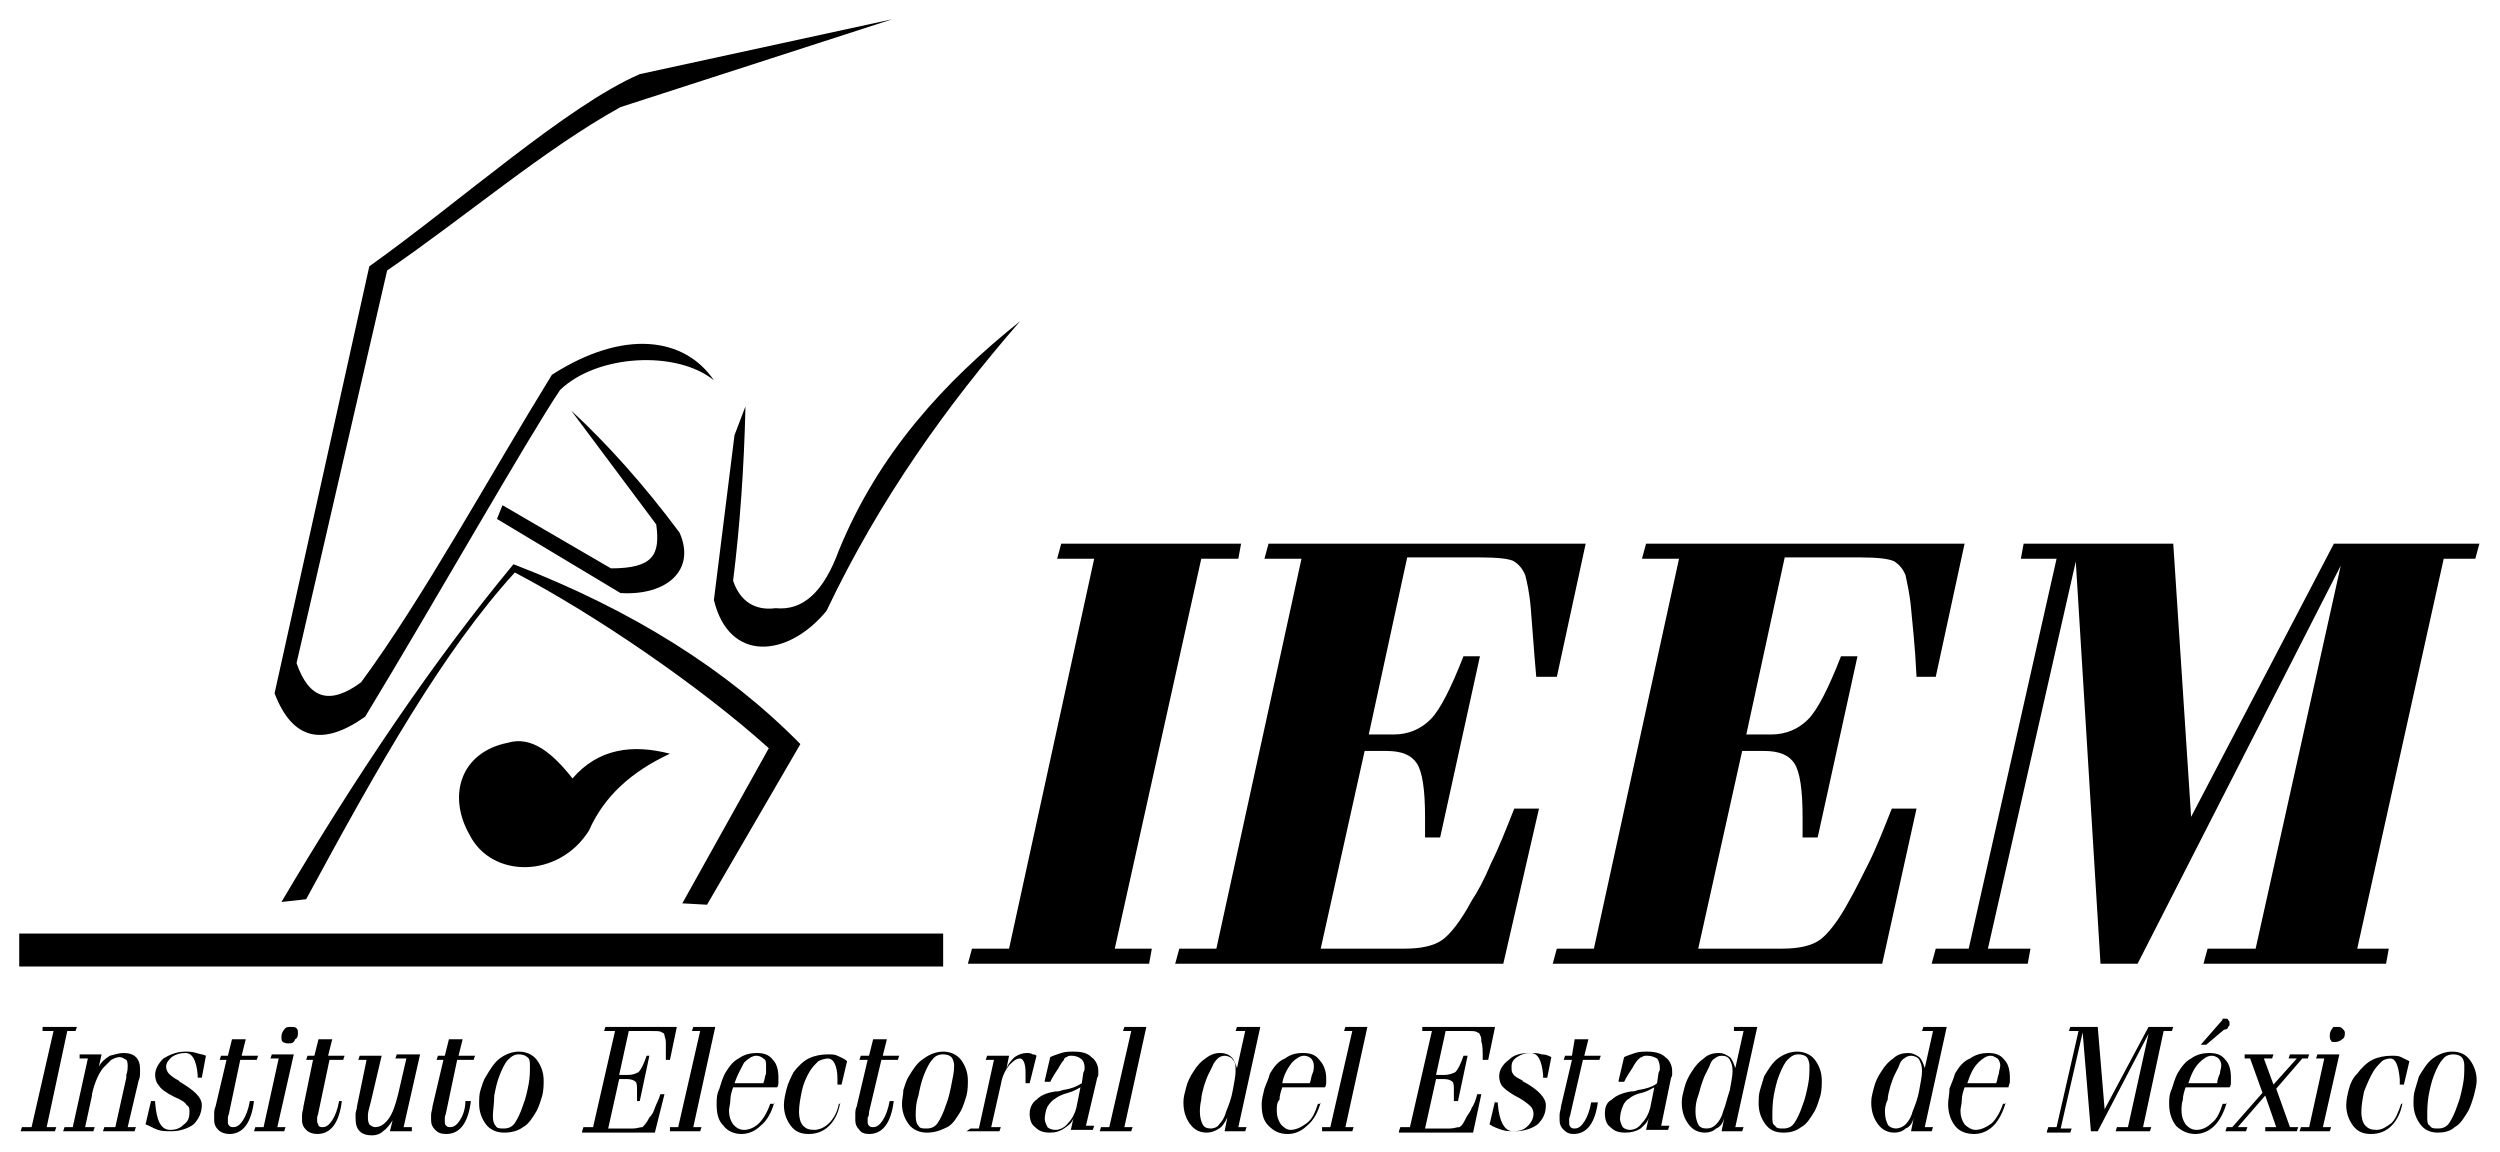
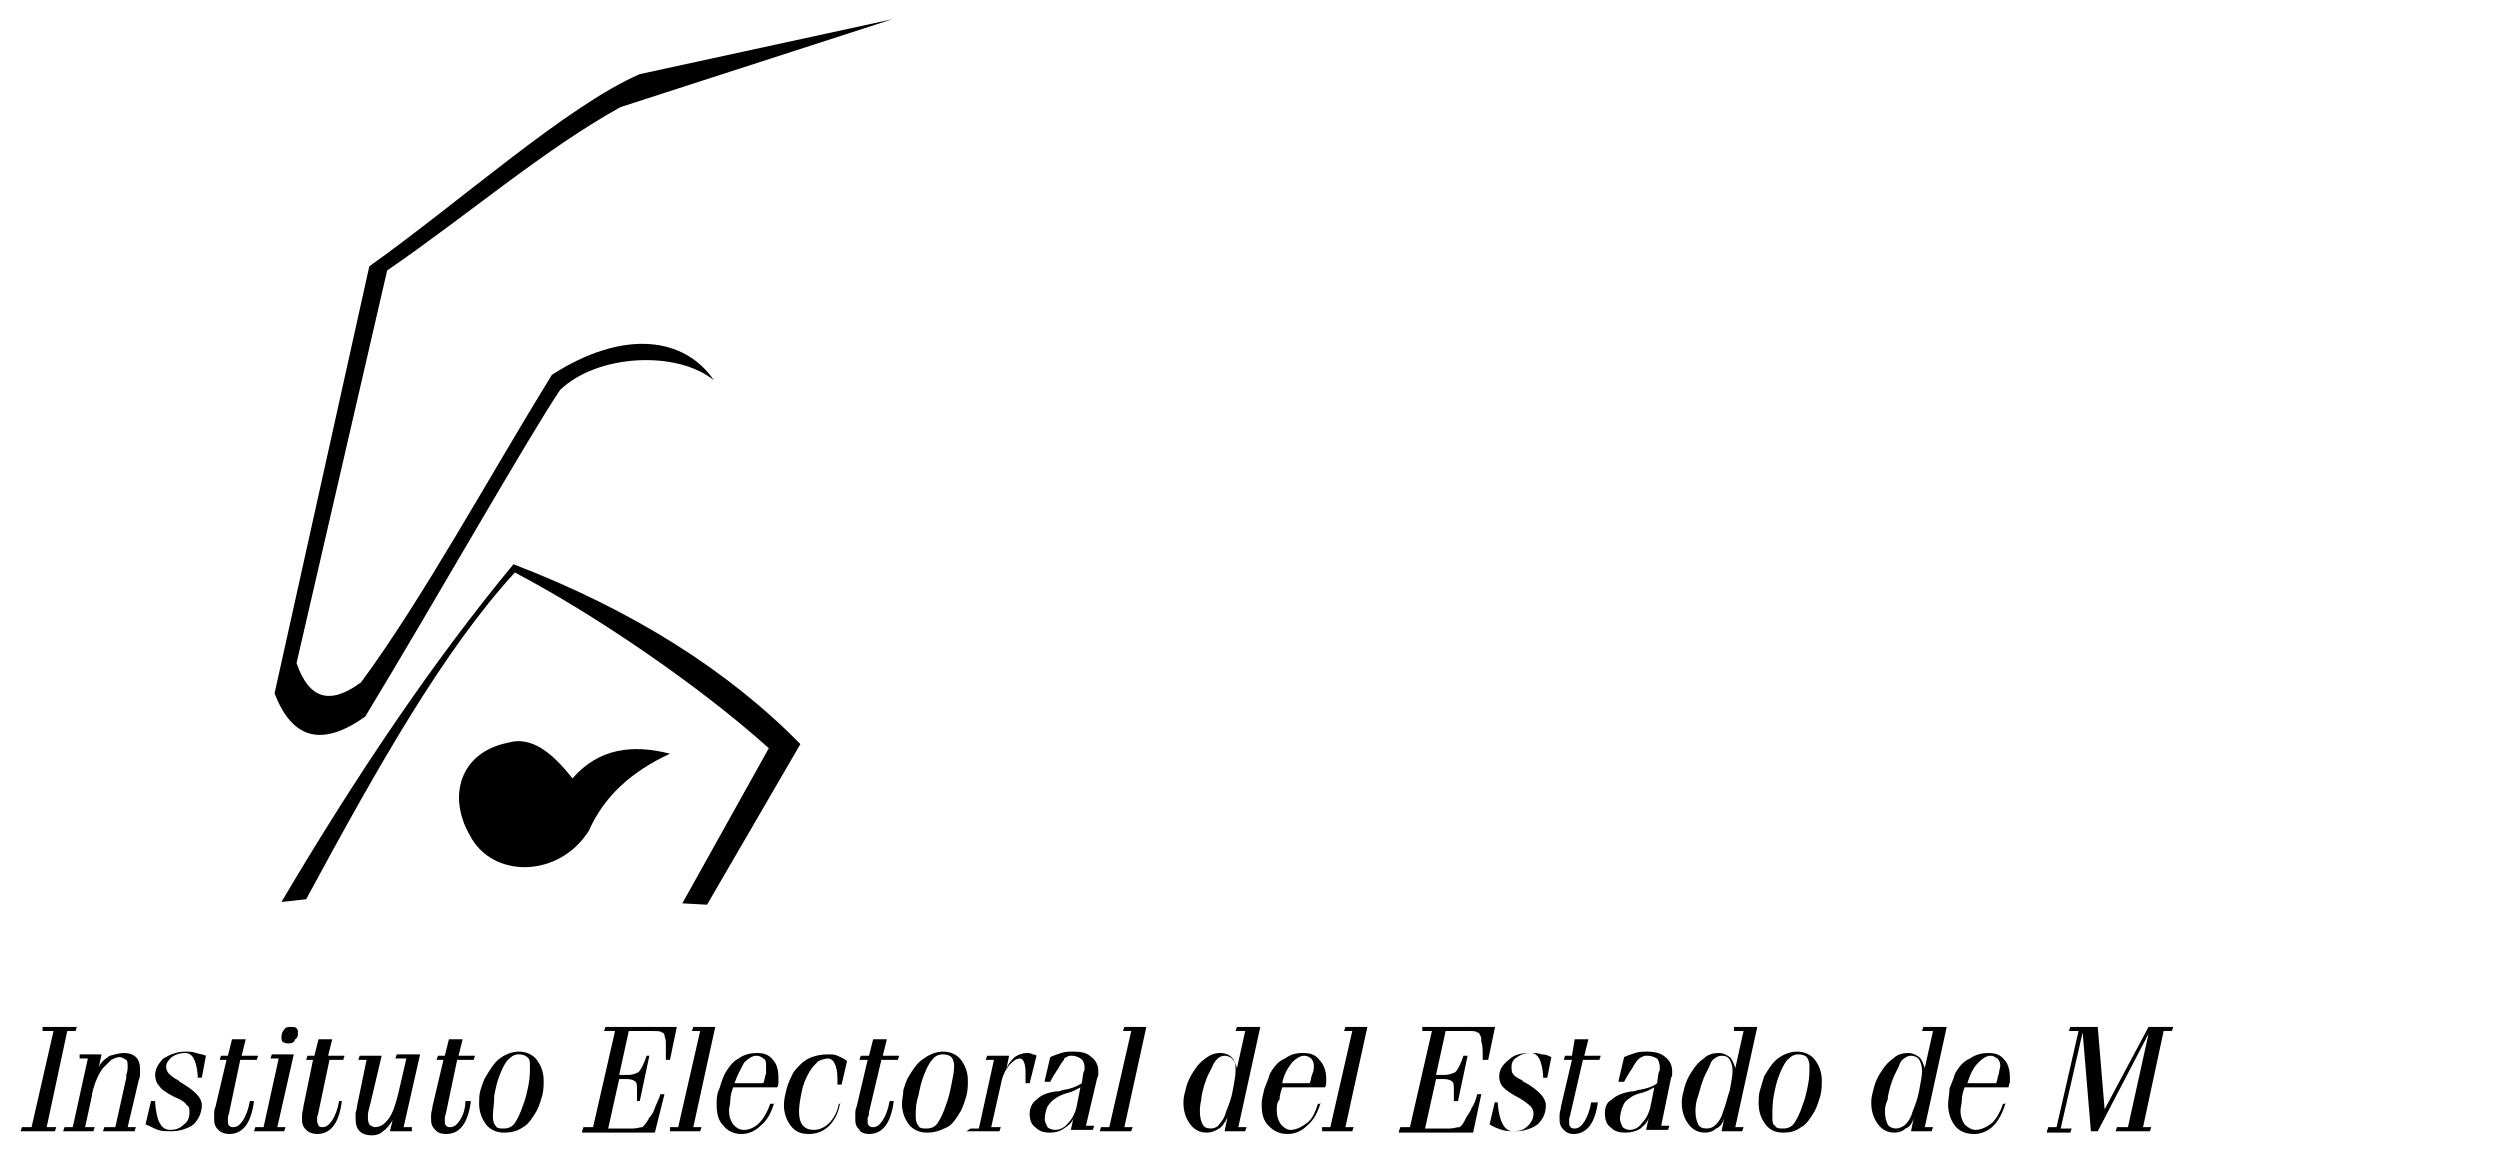
<svg xmlns="http://www.w3.org/2000/svg" version="1.1" id="Capa_1" x="0px" y="0px" viewBox="0 0 182.1 83.9" style="enable-background:new 0 0 182.1 83.9;" xml:space="preserve">
  <g>
    <g>
      <path d="M65,1.4l-18.4,4c-5.3,2.3-13.1,9.3-19.7,14L20,50.5c1.3,3.4,3.5,3.9,6.6,1.7c4.8-7.9,11.9-20.4,14.2-23.8    c2.7-2.6,8.5-2.9,11.2-0.7c-2.1-3.1-6.5-3.8-11.8-0.4c-4.5,7.3-9.4,16.3-13.9,22.4c-2.3,1.7-3.8,1.2-4.7-1.4l6.6-28.6    c5.7-3.9,11.4-8.8,17-11.9L65,1.4z" />
    </g>
    <path d="M20.5,65.7l1.8-0.2c5.3-9.8,10-18.1,15.2-23.8C43.4,44.8,51,50,56,54.5l-6.3,11.3l1.8,0.1l6.8-11.7   c-5.3-5.4-12.3-9.8-20.9-13.1C31.6,48.1,26,56.4,20.5,65.7" />
    <g>
-       <path d="M36.2,37.8l0.4-1l7.9,4.6c3.1,0,3.6-1,3.3-3.2l-6.2-8.3c2.6,2.4,5.3,5.4,7.9,8.9c1.2,2.7-0.9,4.6-4.3,4.4L36.2,37.8z" />
-     </g>
+       </g>
    <g>
-       <path d="M54.3,29.6c-0.1,4.4-0.4,8.7-0.9,12.7c0.5,1.5,1.6,2.2,3.1,2c2,0.2,3.5-1.2,4.6-4.2c2.9-7.1,7.7-12.3,13.2-16.7    c-5.3,6.1-10.2,12.9-14.1,21.1c-2.8,3.4-7.1,3.8-8.2-0.8c0.5-4,1-8,1.5-12L54.3,29.6z" />
-     </g>
+       </g>
    <path d="M41.7,56.7c1.9-2.2,4.4-2.5,7.1-1.8C46,56.2,44,58,42.9,60.5c-2.2,3.5-7.1,3.5-8.7,0.3c-1.6-2.8-0.7-6,2.8-6.7   C38.7,53.6,40.2,54.8,41.7,56.7" />
    <g>
-       <rect x="1.4" y="68" width="67.3" height="2.4" />
-     </g>
+       </g>
    <path d="M1.5,82.4l0.1-0.3h0.7l1.6-7H3.1l0-0.3h2.5l-0.1,0.3H4.9l-1.5,7h0.7L4,82.4H1.5z M4.6,82.4h2.2l0.1-0.3H6.2l0.5-2.3v-0.1   c0.2-0.9,0.5-1.5,0.8-1.9c0.2-0.2,0.4-0.4,0.6-0.6C8.3,77.1,8.5,77,8.7,77c0.2,0,0.3,0.1,0.5,0.2c0.1,0.1,0.1,0.3,0.1,0.5   c0,0.1,0,0.3-0.1,0.6c0,0.1,0,0.1,0,0.2l-0.8,3.6H7.6l-0.1,0.3h2.3l0.1-0.3H9.3l0.8-3.4c0.1-0.2,0.1-0.4,0.1-0.6c0-0.1,0-0.2,0-0.3   c0-0.3-0.1-0.6-0.3-0.8c-0.2-0.2-0.5-0.3-0.9-0.3c-0.3,0-0.6,0.1-1,0.2c-0.3,0.2-0.6,0.4-0.8,0.8l0.2-0.9H5.8l0,0.3h0.6l-1.1,5H4.7   L4.6,82.4z M11,80.2h0.3v0.1c0.1,1.3,0.4,2,1.1,2c0.4,0,0.7-0.1,1-0.4c0.3-0.2,0.4-0.5,0.4-0.9c0-0.2,0-0.4-0.2-0.5   c-0.1-0.2-0.4-0.4-0.9-0.6c-0.6-0.3-1-0.6-1.1-0.8c-0.2-0.2-0.3-0.5-0.3-0.8c0-0.4,0.2-0.8,0.6-1.2c0.5-0.3,1-0.5,1.6-0.5   c0.2,0,0.5,0,0.8,0.1c0.3,0.1,0.5,0.1,0.7,0.2l-0.3,1.6h-0.3v-0.2c-0.1-1.1-0.4-1.6-0.9-1.6c-0.4,0-0.7,0.1-1,0.3   c-0.2,0.2-0.4,0.4-0.4,0.7c0,0.2,0.1,0.4,0.2,0.5c0.1,0.1,0.3,0.3,0.7,0.5c0,0,0,0,0.1,0.1c1,0.6,1.6,1.1,1.6,1.7   c0,0.5-0.2,1-0.6,1.4c-0.4,0.3-1,0.5-1.6,0.5c-0.4,0-0.7,0-1-0.1c-0.3-0.1-0.6-0.3-0.9-0.4L11,80.2z M18.5,80.2   c-0.1,0.8-0.3,1.4-0.6,1.8c-0.3,0.4-0.7,0.6-1.2,0.6c-0.3,0-0.6-0.1-0.8-0.3c-0.2-0.2-0.3-0.4-0.3-0.7c0-0.2,0-0.3,0-0.4   c0-0.2,0-0.4,0.1-0.6l0.8-3.4H16l0.1-0.3h0.5l0.3-1.2h1l-0.3,1.2h1.2l-0.1,0.3h-1.2L16.7,81c0,0.1-0.1,0.3-0.1,0.4   c0,0.1,0,0.2,0,0.3c0,0.1,0,0.2,0.1,0.3c0.1,0.1,0.2,0.1,0.3,0.1c0.3,0,0.5-0.2,0.7-0.5c0.2-0.3,0.4-0.8,0.5-1.4H18.5z M21.2,74.8   c0.2,0,0.3,0,0.4,0.1c0.1,0.1,0.1,0.2,0.1,0.3c0,0.2,0,0.4-0.2,0.5C21.4,76,21.2,76,21,76c-0.1,0-0.2,0-0.4-0.1   c-0.1-0.1-0.1-0.2-0.1-0.4c0-0.2,0.1-0.4,0.2-0.5C20.8,74.8,21,74.8,21.2,74.8 M18.5,82.4h2.2l0.1-0.3h-0.6l1.2-5.3h-1.6l-0.1,0.3   h0.6l-1.1,5h-0.6L18.5,82.4z M24.9,80.2c-0.1,0.8-0.3,1.4-0.6,1.8c-0.3,0.4-0.7,0.6-1.2,0.6c-0.3,0-0.6-0.1-0.8-0.3   c-0.2-0.2-0.3-0.4-0.3-0.7c0-0.2,0-0.3,0-0.4c0-0.2,0.1-0.4,0.1-0.6l0.7-3.4h-0.5l0.1-0.3h0.5l0.3-1.2h1l-0.3,1.2h1.2l-0.1,0.3H24   L23.2,81c0,0.1-0.1,0.3-0.1,0.4c0,0.1,0,0.2,0,0.3c0,0.1,0.1,0.2,0.1,0.3c0.1,0.1,0.2,0.1,0.3,0.1c0.3,0,0.5-0.2,0.7-0.5   c0.2-0.3,0.4-0.8,0.5-1.4H24.9z M30.6,76.8l-1.2,5.3h0.6L30,82.4h-1.6l0.2-0.8c-0.2,0.3-0.4,0.6-0.7,0.8c-0.2,0.2-0.5,0.3-0.8,0.3   c-0.4,0-0.7-0.1-0.9-0.3c-0.2-0.2-0.3-0.5-0.3-0.9c0-0.1,0-0.2,0-0.4c0-0.1,0.1-0.3,0.1-0.5l0.7-3.4h-0.6l0.1-0.3h1.6L27,80.3   c-0.1,0.4-0.2,0.7-0.2,0.9c0,0.1,0,0.2,0,0.3c0,0.2,0.1,0.4,0.1,0.4c0.1,0.1,0.3,0.2,0.4,0.2c0.4,0,0.7-0.2,1-0.6   c0.3-0.4,0.5-1,0.7-1.8l0.6-2.6h-0.8l0.1-0.3H30.6z M34.3,80.2c-0.1,0.8-0.3,1.4-0.6,1.8c-0.3,0.4-0.7,0.6-1.2,0.6   c-0.4,0-0.6-0.1-0.8-0.3c-0.2-0.2-0.3-0.4-0.3-0.7c0-0.2,0-0.3,0-0.4c0-0.2,0.1-0.4,0.1-0.6l0.8-3.4h-0.5l0.1-0.3h0.5l0.3-1.2h1   l-0.3,1.2h1.2l-0.1,0.3h-1.2L32.5,81c0,0.1-0.1,0.3-0.1,0.4c0,0.1,0,0.2,0,0.3c0,0.1,0,0.2,0.1,0.3c0.1,0.1,0.2,0.1,0.3,0.1   c0.3,0,0.5-0.2,0.7-0.5c0.2-0.3,0.4-0.8,0.4-1.4H34.3z M35.9,81.3c0,0.4,0.1,0.6,0.2,0.7c0.1,0.2,0.3,0.2,0.6,0.2   c0.3,0,0.6-0.1,0.8-0.4c0.2-0.3,0.4-0.7,0.6-1.3c0.2-0.5,0.3-1,0.4-1.5c0.1-0.5,0.1-0.9,0.1-1.4c0-0.2,0-0.5-0.2-0.6   c-0.1-0.1-0.3-0.2-0.6-0.2c-0.3,0-0.5,0.1-0.8,0.4c-0.2,0.2-0.4,0.6-0.6,1.1c-0.2,0.5-0.3,1-0.4,1.5C36,80.4,35.9,80.9,35.9,81.3    M36.7,82.5c-0.5,0-1-0.2-1.3-0.6c-0.3-0.4-0.5-0.9-0.5-1.5c0-0.3,0-0.7,0.1-1c0.1-0.3,0.2-0.7,0.4-1c0.3-0.5,0.6-1,1-1.3   c0.4-0.3,0.9-0.5,1.4-0.5c0.5,0,1,0.2,1.3,0.6c0.3,0.4,0.5,0.9,0.5,1.5c0,0.3,0,0.7-0.1,1.1c-0.1,0.3-0.2,0.7-0.4,1.1   c-0.3,0.5-0.6,1-1,1.2C37.7,82.4,37.2,82.5,36.7,82.5 M42.4,82.4l0.1-0.3h0.7l1.6-7H44l0.1-0.3h5.2l-0.5,2.4h-0.3   c0-0.7,0-1.1,0-1.3c0-0.2-0.1-0.4-0.1-0.5c0-0.1-0.1-0.2-0.2-0.2c-0.1-0.1-0.3-0.1-0.7-0.1h-1.7l-0.7,3.2h0.6   c0.4,0,0.6-0.1,0.8-0.2c0.2-0.2,0.4-0.6,0.6-1.2h0.2l-0.7,3.3h-0.2v-0.4c0-0.1,0-0.2,0-0.3c0-0.4,0-0.6-0.1-0.7   c-0.1-0.1-0.3-0.2-0.6-0.2h-0.6l-0.8,3.6h1.8c0.3,0,0.5-0.1,0.7-0.1c0.1-0.1,0.3-0.3,0.5-0.7c0.2-0.2,0.3-0.4,0.4-0.7   c0.1-0.3,0.3-0.6,0.4-1h0.3l-0.7,2.8H42.4z M48.8,82.4H51l0.1-0.3h-0.6l1.6-7.3h-1.6l-0.1,0.3H51l-1.6,7h-0.6L48.8,82.4z    M53.5,78.9h2.1c0.1-0.2,0.1-0.5,0.2-0.7c0-0.2,0-0.4,0-0.6c0-0.2,0-0.4-0.2-0.5c-0.1-0.1-0.3-0.2-0.5-0.2c-0.3,0-0.6,0.2-0.9,0.5   C54,77.8,53.7,78.3,53.5,78.9 M56.4,80.3c-0.2,0.7-0.5,1.3-1,1.7c-0.4,0.4-0.9,0.6-1.4,0.6c-0.5,0-1-0.2-1.3-0.6   c-0.4-0.4-0.5-0.9-0.5-1.6c0-0.3,0-0.7,0.2-1.1c0.1-0.3,0.2-0.7,0.4-1.1c0.3-0.5,0.6-0.9,1-1.1c0.4-0.3,0.9-0.4,1.3-0.4   c0.5,0,0.9,0.1,1.2,0.5c0.3,0.3,0.4,0.8,0.4,1.3c0,0.1,0,0.2,0,0.3c0,0.1,0,0.3-0.1,0.4h-3.2c-0.1,0.3-0.2,0.6-0.2,0.9   c0,0.3-0.1,0.6-0.1,0.8c0,0.4,0.1,0.7,0.3,1c0.2,0.2,0.4,0.4,0.8,0.4c0.4,0,0.8-0.2,1.1-0.5c0.3-0.3,0.6-0.8,0.8-1.4H56.4z    M61.2,80.3c-0.1,0.7-0.4,1.3-0.8,1.7c-0.4,0.4-0.9,0.6-1.5,0.6c-0.6,0-1-0.2-1.3-0.6c-0.3-0.4-0.5-0.9-0.5-1.5   c0-0.4,0.1-0.8,0.2-1.2c0.1-0.4,0.3-0.8,0.5-1.2c0.3-0.4,0.7-0.8,1.1-1c0.4-0.2,0.9-0.3,1.4-0.3c0.3,0,0.5,0,0.7,0.1   c0.2,0.1,0.5,0.2,0.7,0.4l-0.4,1.7H61c0-0.1,0-0.2,0-0.4c0-1-0.3-1.5-0.7-1.5c-0.2,0-0.5,0.1-0.7,0.2c-0.2,0.2-0.4,0.4-0.6,0.7   c-0.3,0.5-0.5,1-0.6,1.5c-0.1,0.5-0.2,1-0.2,1.5c0,0.4,0.1,0.8,0.3,1c0.2,0.2,0.4,0.3,0.8,0.3c0.4,0,0.8-0.2,1.1-0.5   c0.3-0.3,0.6-0.8,0.7-1.4H61.2z M65.1,80.2c-0.1,0.8-0.3,1.4-0.6,1.8c-0.3,0.4-0.7,0.6-1.2,0.6c-0.3,0-0.6-0.1-0.7-0.3   c-0.2-0.2-0.3-0.4-0.3-0.7c0-0.2,0-0.3,0-0.4c0-0.2,0-0.4,0.1-0.6l0.8-3.4h-0.6l0.1-0.3h0.6l0.3-1.2h1l-0.3,1.2h1.2l-0.1,0.3h-1.2   L63.3,81c0,0.1,0,0.3-0.1,0.4v0.3c0,0.1,0,0.2,0.1,0.3c0.1,0.1,0.2,0.1,0.3,0.1c0.3,0,0.5-0.2,0.7-0.5c0.2-0.3,0.4-0.8,0.5-1.4   H65.1z M66.7,81.3c0,0.4,0.1,0.6,0.2,0.7c0.1,0.2,0.3,0.2,0.6,0.2c0.3,0,0.6-0.1,0.8-0.4c0.2-0.3,0.4-0.7,0.6-1.3   c0.2-0.5,0.3-1,0.4-1.5c0.1-0.5,0.2-0.9,0.2-1.4c0-0.2-0.1-0.5-0.2-0.6c-0.1-0.1-0.3-0.2-0.6-0.2c-0.3,0-0.6,0.1-0.8,0.4   c-0.2,0.2-0.4,0.6-0.6,1.1c-0.2,0.5-0.3,1-0.4,1.5C66.7,80.4,66.7,80.9,66.7,81.3 M67.5,82.5c-0.5,0-1-0.2-1.3-0.6   c-0.3-0.4-0.5-0.9-0.5-1.5c0-0.3,0.1-0.7,0.1-1c0.1-0.3,0.2-0.7,0.4-1c0.3-0.5,0.6-1,1.1-1.3c0.4-0.3,0.9-0.5,1.4-0.5   c0.5,0,1,0.2,1.3,0.6c0.3,0.4,0.5,0.9,0.5,1.5c0,0.3,0,0.7-0.1,1.1c-0.1,0.3-0.2,0.7-0.4,1.1c-0.3,0.5-0.6,1-1,1.2   C68.4,82.4,68,82.5,67.5,82.5 M70.4,82.4h2.4l0.1-0.3h-0.7l0.7-3.1c0.1-0.6,0.3-1,0.6-1.4c0.3-0.3,0.5-0.5,0.8-0.5   c0.2,0,0.4,0.3,0.4,1c0,0.3,0,0.6,0,0.8h0.3l0.5-2c-0.1-0.1-0.2-0.1-0.3-0.1c-0.1-0.1-0.3-0.1-0.4-0.1c-0.3,0-0.6,0.1-0.9,0.3   c-0.2,0.2-0.5,0.5-0.6,0.9l0.2-1h-1.6l-0.1,0.3h0.6l-1.1,5h-0.6L70.4,82.4z M78.7,79.2c-0.2,0.1-0.5,0.3-0.9,0.4   c-0.4,0.1-0.8,0.3-0.9,0.4c-0.2,0.1-0.4,0.3-0.6,0.6c-0.1,0.2-0.2,0.6-0.2,0.9c0,0.2,0.1,0.4,0.2,0.6c0.1,0.1,0.3,0.2,0.6,0.2   c0.3,0,0.7-0.2,0.9-0.5c0.3-0.3,0.5-0.7,0.6-1.1L78.7,79.2z M76.1,78.7l0.4-1.7c0.2-0.1,0.5-0.2,0.8-0.3c0.3-0.1,0.6-0.1,0.9-0.1   c0.6,0,1,0.1,1.3,0.4c0.3,0.2,0.5,0.6,0.5,1v0.3c0,0.1-0.1,0.2-0.1,0.3l-0.8,3.4h0.6l-0.1,0.3H78l0.2-0.9c-0.1,0.4-0.4,0.6-0.7,0.8   c-0.3,0.2-0.6,0.3-1,0.3c-0.5,0-0.8-0.1-1.1-0.4c-0.3-0.2-0.4-0.6-0.4-1c0-0.4,0.2-0.8,0.5-1c0.3-0.3,0.7-0.5,1.4-0.6   c0.1,0,0.3,0,0.5-0.1c0.7-0.1,1.1-0.3,1.4-0.5l0.1-0.7c0-0.1,0.1-0.2,0.1-0.3c0-0.1,0-0.1,0-0.2c0-0.2-0.1-0.5-0.3-0.6   c-0.1-0.1-0.4-0.2-0.6-0.2c-0.2,0-0.3,0-0.4,0.1c-0.1,0-0.2,0.1-0.2,0.2c-0.1,0.1-0.3,0.4-0.4,0.6c-0.2,0.3-0.4,0.6-0.6,1H76.1z    M80.1,82.4l0.1-0.3h0.6l1.6-7h-0.6l0.1-0.3h1.6l-1.6,7.3h0.6l-0.1,0.3H80.1z M87.4,81c0,0.4,0.1,0.7,0.2,0.9   c0.1,0.2,0.3,0.3,0.6,0.3c0.2,0,0.5-0.1,0.6-0.3c0.2-0.2,0.4-0.5,0.5-0.9c0.2-0.5,0.4-1,0.5-1.6c0.1-0.6,0.2-1,0.2-1.4   c0-0.4,0-0.6-0.2-0.8c-0.1-0.2-0.4-0.3-0.6-0.3c-0.2,0-0.4,0.1-0.5,0.2c-0.1,0.1-0.3,0.3-0.4,0.6c-0.1,0.2-0.2,0.4-0.3,0.6   c-0.1,0.2-0.2,0.5-0.3,0.8c-0.1,0.4-0.2,0.7-0.2,1C87.4,80.5,87.4,80.8,87.4,81 M90.1,74.8h1.7l-1.6,7.3h0.6l-0.1,0.3h-1.5l0.2-1   c-0.2,0.4-0.4,0.7-0.6,0.8c-0.3,0.2-0.6,0.3-0.9,0.3c-0.5,0-0.9-0.2-1.2-0.6c-0.3-0.4-0.5-0.9-0.5-1.6c0-0.4,0.1-0.7,0.2-1.1   c0.1-0.4,0.3-0.8,0.5-1.1c0.3-0.5,0.6-0.8,0.9-1c0.4-0.3,0.7-0.4,1.1-0.4c0.3,0,0.6,0.1,0.8,0.3c0.2,0.2,0.3,0.5,0.4,0.8l0.6-2.7   h-0.7L90.1,74.8z M93.4,78.9h2c0.1-0.2,0.1-0.5,0.2-0.7c0.1-0.2,0.1-0.4,0.1-0.6c0-0.2-0.1-0.4-0.2-0.5c-0.1-0.1-0.3-0.2-0.5-0.2   c-0.3,0-0.6,0.2-0.9,0.5C93.8,77.8,93.5,78.3,93.4,78.9 M96.2,80.3c-0.2,0.7-0.5,1.3-1,1.7c-0.4,0.4-0.9,0.6-1.4,0.6   c-0.6,0-1-0.2-1.4-0.6c-0.4-0.4-0.5-0.9-0.5-1.6c0-0.3,0.1-0.7,0.2-1.1c0.1-0.3,0.3-0.7,0.4-1.1c0.3-0.5,0.6-0.9,1.1-1.1   c0.4-0.3,0.8-0.4,1.3-0.4c0.5,0,0.9,0.1,1.2,0.5c0.3,0.3,0.5,0.8,0.5,1.3c0,0.1,0,0.2,0,0.3c0,0.1,0,0.3-0.1,0.4h-3.1   c-0.1,0.3-0.2,0.6-0.2,0.9C93,80.3,93,80.6,93,80.9c0,0.4,0.1,0.7,0.3,1c0.2,0.2,0.4,0.4,0.7,0.4c0.4,0,0.8-0.2,1.2-0.5   c0.4-0.3,0.6-0.8,0.8-1.4H96.2z M96.3,82.4h2.2l0.1-0.3H98l1.6-7.3H98l-0.1,0.3h0.6l-1.6,7h-0.6L96.3,82.4z M101.9,82.4l0.1-0.3   h0.7l1.6-7h-0.7l0-0.3h5.3l-0.5,2.4H108c0-0.7,0-1.1-0.1-1.3c0-0.2,0-0.4-0.1-0.5c0-0.1-0.1-0.2-0.2-0.2c-0.1-0.1-0.3-0.1-0.6-0.1   h-1.7l-0.7,3.2h0.6c0.3,0,0.6-0.1,0.8-0.2c0.2-0.2,0.4-0.6,0.6-1.2h0.3l-0.7,3.3h-0.3c0-0.1,0-0.3,0-0.4v-0.3c0-0.4,0-0.6-0.1-0.7   c-0.1-0.1-0.3-0.2-0.6-0.2h-0.6l-0.8,3.6h1.8c0.3,0,0.5-0.1,0.7-0.1c0.2-0.1,0.3-0.3,0.5-0.7c0.1-0.2,0.3-0.4,0.4-0.7   c0.2-0.3,0.3-0.6,0.4-1h0.3l-0.6,2.8H101.9z M108.9,80.2l-0.4,1.7c0.3,0.2,0.6,0.3,0.9,0.4c0.3,0.1,0.6,0.1,1,0.1   c0.6,0,1.2-0.2,1.6-0.5c0.4-0.4,0.6-0.8,0.6-1.4c0-0.5-0.5-1.1-1.6-1.7c0,0-0.1,0-0.1-0.1c-0.4-0.2-0.6-0.3-0.7-0.5   c-0.1-0.1-0.1-0.3-0.1-0.5c0-0.3,0.1-0.5,0.4-0.7c0.3-0.2,0.6-0.3,1-0.3c0.5,0,0.8,0.5,0.9,1.6v0.2h0.3L113,77   c-0.2-0.1-0.4-0.2-0.7-0.2c-0.3-0.1-0.5-0.1-0.8-0.1c-0.7,0-1.2,0.1-1.6,0.5c-0.4,0.3-0.7,0.7-0.7,1.2c0,0.3,0.1,0.6,0.3,0.8   c0.2,0.2,0.6,0.5,1.2,0.8c0.5,0.3,0.7,0.5,0.8,0.6c0.1,0.1,0.2,0.3,0.2,0.5c0,0.3-0.1,0.6-0.4,0.9c-0.3,0.3-0.6,0.4-1.1,0.4   c-0.6,0-1-0.7-1.1-2v-0.1H108.9z M116.4,80.2c-0.1,0.8-0.3,1.4-0.6,1.8c-0.3,0.4-0.7,0.6-1.2,0.6c-0.3,0-0.5-0.1-0.7-0.3   c-0.2-0.2-0.3-0.4-0.3-0.7c0-0.2,0-0.3,0-0.4c0-0.2,0.1-0.4,0.1-0.6l0.8-3.4h-0.6l0.1-0.3h0.5l0.2-1.2h1l-0.3,1.2h1.2l-0.1,0.3   h-1.2l-0.9,3.9c0,0.1-0.1,0.3-0.1,0.4v0.3c0,0.1,0,0.2,0.1,0.3c0.1,0.1,0.2,0.1,0.3,0.1c0.3,0,0.5-0.2,0.7-0.5   c0.2-0.3,0.4-0.8,0.5-1.4H116.4z M120.5,79.2c-0.2,0.1-0.5,0.3-0.9,0.4c-0.5,0.1-0.8,0.3-0.9,0.4c-0.2,0.1-0.4,0.3-0.5,0.6   c-0.1,0.2-0.2,0.6-0.2,0.9c0,0.2,0.1,0.4,0.2,0.6c0.1,0.1,0.3,0.2,0.5,0.2c0.4,0,0.7-0.2,0.9-0.5c0.3-0.3,0.5-0.7,0.6-1.1   L120.5,79.2z M117.9,78.7l0.4-1.7c0.2-0.1,0.5-0.2,0.8-0.3c0.3-0.1,0.6-0.1,0.9-0.1c0.5,0,1,0.1,1.3,0.4c0.3,0.2,0.5,0.6,0.5,1v0.3   c0,0.1-0.1,0.2-0.1,0.3l-0.7,3.4h0.6l-0.1,0.3h-1.6l0.2-0.9c-0.1,0.4-0.4,0.6-0.6,0.8c-0.3,0.2-0.7,0.3-1.1,0.3   c-0.5,0-0.8-0.1-1.1-0.4c-0.3-0.2-0.4-0.6-0.4-1c0-0.4,0.1-0.8,0.5-1c0.3-0.3,0.8-0.5,1.4-0.6c0.1,0,0.3,0,0.5-0.1   c0.7-0.1,1.2-0.3,1.4-0.5l0.1-0.7c0-0.1,0.1-0.2,0.1-0.3c0-0.1,0-0.1,0-0.2c0-0.2-0.1-0.5-0.2-0.6c-0.2-0.1-0.4-0.2-0.7-0.2   c-0.2,0-0.3,0-0.4,0.1c-0.1,0-0.2,0.1-0.3,0.2c-0.1,0.1-0.3,0.4-0.4,0.6c-0.2,0.3-0.4,0.6-0.6,1H117.9z M123.5,81   c0,0.4,0.1,0.7,0.2,0.9c0.1,0.2,0.3,0.3,0.6,0.3c0.3,0,0.5-0.1,0.7-0.3c0.2-0.2,0.4-0.5,0.5-0.9c0.2-0.5,0.3-1,0.5-1.6   c0.1-0.6,0.2-1,0.2-1.4c0-0.4-0.1-0.6-0.2-0.8c-0.1-0.2-0.3-0.3-0.6-0.3c-0.2,0-0.4,0.1-0.5,0.2c-0.2,0.1-0.3,0.3-0.4,0.6   c-0.1,0.2-0.2,0.4-0.3,0.6c-0.1,0.2-0.2,0.5-0.3,0.8c-0.1,0.4-0.2,0.7-0.3,1C123.5,80.5,123.5,80.8,123.5,81 M126.3,74.8h1.7   l-1.6,7.3h0.6l-0.1,0.3h-1.5l0.2-1c-0.1,0.4-0.3,0.7-0.6,0.8c-0.2,0.2-0.5,0.3-0.8,0.3c-0.5,0-0.9-0.2-1.2-0.6   c-0.3-0.4-0.5-0.9-0.5-1.6c0-0.4,0.1-0.7,0.2-1.1c0.1-0.4,0.3-0.8,0.5-1.1c0.3-0.5,0.6-0.8,0.9-1c0.3-0.3,0.7-0.4,1.1-0.4   c0.3,0,0.5,0.1,0.8,0.3c0.2,0.2,0.3,0.5,0.4,0.8l0.6-2.7h-0.7L126.3,74.8z M129.1,81.3c0,0.4,0,0.6,0.2,0.7   c0.1,0.2,0.3,0.2,0.6,0.2c0.3,0,0.6-0.1,0.8-0.4c0.2-0.3,0.4-0.7,0.6-1.3c0.2-0.5,0.3-1,0.4-1.5c0.1-0.5,0.1-0.9,0.1-1.4   c0-0.2-0.1-0.5-0.2-0.6c-0.1-0.1-0.3-0.2-0.6-0.2c-0.3,0-0.5,0.1-0.8,0.4c-0.2,0.2-0.4,0.6-0.6,1.1c-0.2,0.5-0.3,1-0.4,1.5   C129.1,80.4,129.1,80.9,129.1,81.3 M129.9,82.5c-0.6,0-1-0.2-1.3-0.6c-0.3-0.4-0.5-0.9-0.5-1.5c0-0.3,0-0.7,0.1-1   c0.1-0.3,0.2-0.7,0.3-1c0.3-0.5,0.6-1,1-1.3c0.4-0.3,0.9-0.5,1.4-0.5c0.5,0,1,0.2,1.3,0.6c0.3,0.4,0.5,0.9,0.5,1.5   c0,0.3,0,0.7-0.1,1.1c-0.1,0.3-0.2,0.7-0.4,1.1c-0.3,0.5-0.6,1-1,1.2C130.8,82.4,130.4,82.5,129.9,82.5 M137.3,81   c0,0.4,0.1,0.7,0.2,0.9c0.1,0.2,0.4,0.3,0.6,0.3c0.2,0,0.5-0.1,0.7-0.3c0.2-0.2,0.4-0.5,0.5-0.9c0.2-0.5,0.4-1,0.5-1.6   c0.1-0.6,0.2-1,0.2-1.4c0-0.4-0.1-0.6-0.2-0.8c-0.1-0.2-0.4-0.3-0.6-0.3c-0.2,0-0.4,0.1-0.5,0.2c-0.2,0.1-0.3,0.3-0.4,0.6   c-0.1,0.2-0.2,0.4-0.3,0.6c-0.1,0.2-0.2,0.5-0.3,0.8c-0.1,0.4-0.2,0.7-0.2,1C137.3,80.5,137.3,80.8,137.3,81 M140.1,74.8h1.7   l-1.6,7.3h0.6l-0.1,0.3h-1.5l0.2-1c-0.1,0.4-0.3,0.7-0.6,0.8c-0.2,0.2-0.5,0.3-0.8,0.3c-0.5,0-0.9-0.2-1.2-0.6   c-0.3-0.4-0.5-0.9-0.5-1.6c0-0.4,0.1-0.7,0.2-1.1c0.1-0.4,0.3-0.8,0.5-1.1c0.3-0.5,0.6-0.8,0.9-1c0.3-0.3,0.7-0.4,1.1-0.4   c0.3,0,0.5,0.1,0.8,0.3c0.2,0.2,0.3,0.5,0.4,0.8l0.6-2.7H140L140.1,74.8z M143.3,78.9h2.1c0.1-0.2,0.1-0.5,0.2-0.7   c0-0.2,0.1-0.4,0.1-0.6c0-0.2-0.1-0.4-0.2-0.5c-0.2-0.1-0.3-0.2-0.5-0.2c-0.3,0-0.6,0.2-0.9,0.5C143.7,77.8,143.5,78.3,143.3,78.9    M146.1,80.3c-0.2,0.7-0.5,1.3-0.9,1.7c-0.4,0.4-0.9,0.6-1.4,0.6c-0.6,0-1.1-0.2-1.4-0.6c-0.3-0.4-0.5-0.9-0.5-1.6   c0-0.3,0.1-0.7,0.1-1.1c0.1-0.3,0.3-0.7,0.4-1.1c0.3-0.5,0.6-0.9,1.1-1.1c0.4-0.3,0.9-0.4,1.3-0.4c0.5,0,0.9,0.1,1.2,0.5   c0.3,0.3,0.4,0.8,0.4,1.3c0,0.1,0,0.2,0,0.3c0,0.1-0.1,0.3-0.1,0.4h-3.2c-0.1,0.3-0.2,0.6-0.2,0.9c0,0.3-0.1,0.6-0.1,0.8   c0,0.4,0.1,0.7,0.3,1c0.2,0.2,0.5,0.4,0.8,0.4c0.4,0,0.8-0.2,1.2-0.5c0.3-0.3,0.6-0.8,0.8-1.4H146.1z M149.1,82.4l0.1-0.3h0.6   l1.6-7h-0.7l0.1-0.3h2l0.5,6l3.2-6h1.8l-0.1,0.3h-0.6l-1.5,7h0.6l-0.1,0.3h-2.5l0.1-0.3h0.8l1.5-6.8l-3.7,7.1h-0.5l-0.6-7.2l-1.6,7   h0.8l-0.1,0.3H149.1z" />
-     <path d="M159.4,78.9h2.1c0-0.2,0.1-0.5,0.2-0.7c0-0.2,0.1-0.4,0.1-0.6c0-0.2-0.1-0.4-0.2-0.5c-0.1-0.1-0.3-0.2-0.5-0.2   c-0.3,0-0.6,0.2-0.9,0.5C159.8,77.8,159.6,78.3,159.4,78.9 M162.2,80.3c-0.2,0.7-0.5,1.3-0.9,1.7c-0.4,0.4-0.9,0.6-1.4,0.6   c-0.5,0-1-0.2-1.4-0.6c-0.3-0.4-0.5-0.9-0.5-1.6c0-0.3,0-0.7,0.2-1.1c0.1-0.3,0.2-0.7,0.4-1.1c0.3-0.5,0.6-0.9,1-1.1   c0.4-0.3,0.9-0.4,1.3-0.4c0.5,0,0.9,0.1,1.2,0.5c0.3,0.3,0.4,0.8,0.4,1.3c0,0.1,0,0.2,0,0.3c0,0.1,0,0.3-0.1,0.4h-3.2   c-0.1,0.3-0.2,0.6-0.2,0.9c-0.1,0.3-0.1,0.6-0.1,0.8c0,0.4,0.1,0.7,0.3,1c0.2,0.2,0.4,0.4,0.8,0.4c0.4,0,0.8-0.2,1.1-0.5   c0.4-0.3,0.6-0.8,0.8-1.4H162.2z M160.7,76.1h-0.4l1.4-1.6c0.1-0.1,0.2-0.2,0.2-0.3c0.1,0,0.1,0,0.2,0c0.1,0,0.2,0,0.2,0.1   c0.1,0.1,0.1,0.1,0.1,0.3c0,0.1,0,0.1-0.1,0.2c0,0.1-0.1,0.2-0.3,0.2L160.7,76.1z M163.5,76.8l0,0.3h0.4l0.9,2.5l-2.2,2.5h-0.4   l-0.1,0.3h1.5l0.1-0.3H163l2-2.3l0.8,2.3H165l0,0.3h2.3l0.1-0.3h-0.6l-1-2.8l1.9-2.2h0.4l0.1-0.3h-1.4l-0.1,0.3h0.6l-1.7,1.9   l-0.7-1.9h0.6l0.1-0.3H163.5z M170.2,74.8c0.2,0,0.3,0,0.4,0.1c0.1,0.1,0.2,0.2,0.2,0.3c0,0.2,0,0.4-0.2,0.5   c-0.1,0.1-0.3,0.2-0.5,0.2c-0.2,0-0.3,0-0.3-0.1c-0.1-0.1-0.1-0.2-0.1-0.4c0-0.2,0.1-0.4,0.2-0.5C169.9,74.8,170,74.8,170.2,74.8    M167.5,82.4l0.1-0.3h0.6l1.1-5h-0.6l0.1-0.3h1.6l-1.2,5.3h0.6l-0.1,0.3H167.5z M175,80.3c-0.1,0.7-0.4,1.3-0.8,1.7   c-0.4,0.4-0.9,0.6-1.5,0.6c-0.6,0-1-0.2-1.3-0.6c-0.3-0.4-0.5-0.9-0.5-1.5c0-0.4,0.1-0.8,0.2-1.2c0.1-0.4,0.3-0.8,0.6-1.1   c0.3-0.4,0.7-0.8,1.1-1c0.4-0.2,0.9-0.3,1.4-0.3c0.3,0,0.5,0,0.7,0.1c0.2,0.1,0.4,0.2,0.6,0.3l-0.4,1.7h-0.3c0-0.1,0-0.2,0-0.4   c-0.1-1-0.3-1.5-0.7-1.5c-0.2,0-0.5,0.1-0.6,0.2c-0.2,0.2-0.4,0.4-0.6,0.7c-0.3,0.5-0.5,1-0.7,1.5c-0.1,0.5-0.2,1-0.2,1.5   c0,0.4,0.1,0.8,0.3,1c0.2,0.2,0.4,0.3,0.8,0.3c0.4,0,0.7-0.2,1.1-0.5c0.3-0.3,0.5-0.8,0.7-1.4H175z M176.8,81.3   c0,0.4,0,0.6,0.2,0.7c0.1,0.2,0.3,0.2,0.6,0.2c0.3,0,0.6-0.1,0.8-0.4c0.2-0.3,0.4-0.7,0.6-1.3c0.2-0.5,0.3-1,0.4-1.5   c0.1-0.5,0.1-0.9,0.1-1.4c0-0.3-0.1-0.5-0.2-0.6c-0.1-0.1-0.3-0.2-0.6-0.2c-0.3,0-0.6,0.1-0.8,0.4c-0.2,0.2-0.4,0.6-0.6,1.1   c-0.2,0.5-0.3,1-0.4,1.5C176.8,80.4,176.8,80.9,176.8,81.3 M177.6,82.5c-0.6,0-1-0.2-1.3-0.6c-0.3-0.4-0.5-0.9-0.5-1.5   c0-0.3,0-0.7,0.1-1c0.1-0.3,0.2-0.7,0.3-1c0.3-0.5,0.6-1,1-1.3c0.4-0.3,0.9-0.5,1.4-0.5c0.6,0,1,0.2,1.3,0.6   c0.3,0.4,0.5,0.9,0.5,1.5c0,0.3-0.1,0.7-0.2,1.1c-0.1,0.3-0.2,0.7-0.4,1.1c-0.3,0.5-0.6,1-1,1.2C178.5,82.4,178,82.5,177.6,82.5" />
    <g>
-       <path d="M70.5,70.2l0.3-1.1h2.7l6.2-28.4H77l0.3-1.1h13.1l-0.2,1.1h-2.7l-6.3,28.4h2.7l-0.2,1.1H70.5z M85.6,70.2h23.9l2.6-11.3    h-1.8c-0.6,1.5-1.1,2.8-1.7,4c-0.5,1.2-1,2.1-1.4,2.7c-0.8,1.5-1.6,2.5-2.2,2.9c-0.6,0.4-1.5,0.6-2.7,0.6h-6.1l3.2-14.4h1.6    c1.1,0,1.8,0.3,2.2,0.9c0.4,0.6,0.6,1.9,0.6,3.9v1.5h1.1l2.9-13.2h-1.2c-0.9,2.3-1.7,3.9-2.4,4.6c-0.7,0.7-1.6,1.1-2.7,1.1h-1.8    l2.8-12.9h5.2c1.4,0,2.3,0.1,2.6,0.3c0.3,0.2,0.6,0.5,0.8,1c0.1,0.4,0.3,1.2,0.4,2.4c0.1,1.1,0.2,2.8,0.4,5h1.5l2.1-9.7H92.4    l-0.3,1.1h2.7l-6.2,28.4h-2.7L85.6,70.2z M113.1,70.2l0.3-1.1h2.7l6.2-28.4h-2.7l0.3-1.1h23.2l-2.1,9.7h-1.4    c-0.1-2.2-0.3-3.9-0.4-5c-0.1-1.1-0.3-1.9-0.4-2.4c-0.2-0.5-0.5-0.8-0.8-1c-0.4-0.2-1.2-0.3-2.6-0.3H130l-2.8,12.9h1.8    c1.1,0,2-0.4,2.7-1.1c0.7-0.7,1.5-2.3,2.4-4.6h1.2l-2.9,13.2h-1.1v-1.5c0-2-0.2-3.3-0.6-3.9c-0.4-0.6-1.1-0.9-2.2-0.9h-1.6    l-3.2,14.4h6.1c1.2,0,2.1-0.2,2.7-0.6c0.6-0.4,1.4-1.4,2.2-2.9c0.4-0.7,0.8-1.5,1.4-2.7c0.6-1.2,1.1-2.5,1.7-4h1.8l-2.5,11.3    H113.1z M140.7,70.2h7l0.2-1.1h-3.1l6.4-28.2l1.8,29.3h2.7l14.8-29l-6.2,27.9h-3.5l-0.3,1.1h13.3l0.2-1.1h-2.3l6.3-28.4h2.3    l0.3-1.1h-10.6l-10.4,19.9l-1.3-19.9h-10.9l-0.2,1.1h2.6l-6.4,28.4H141L140.7,70.2z" />
-     </g>
+       </g>
  </g>
</svg>